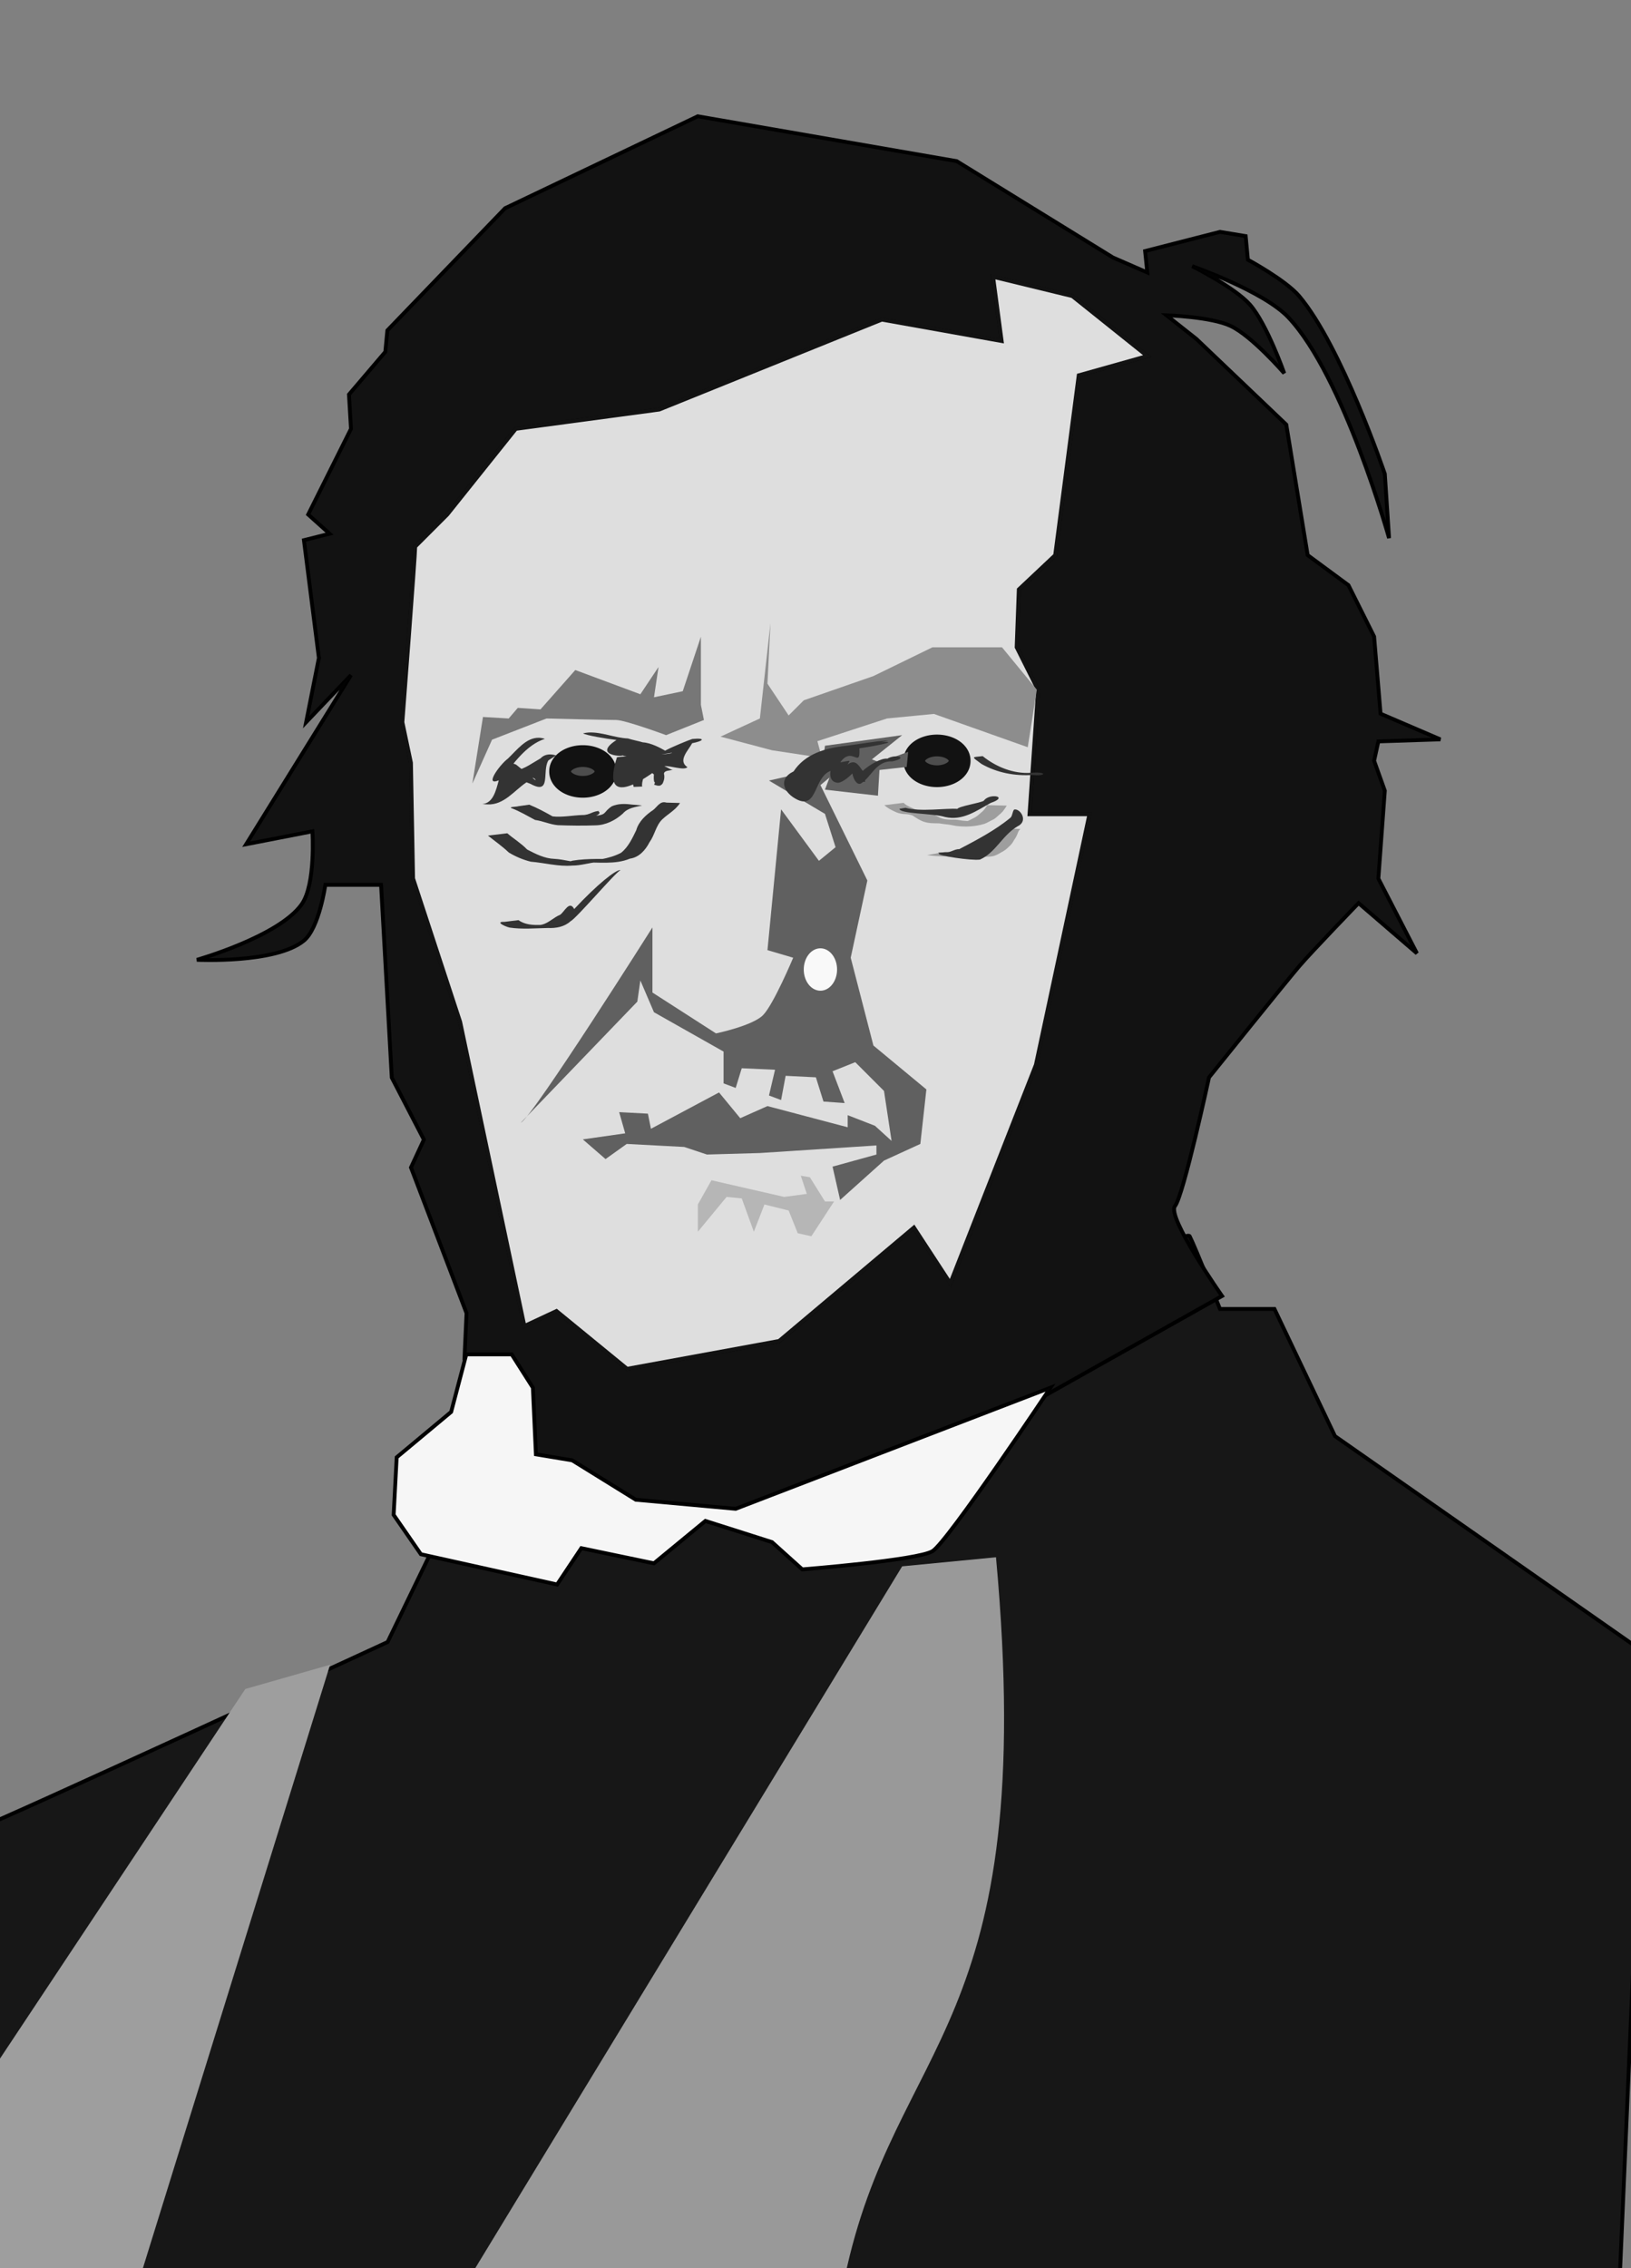
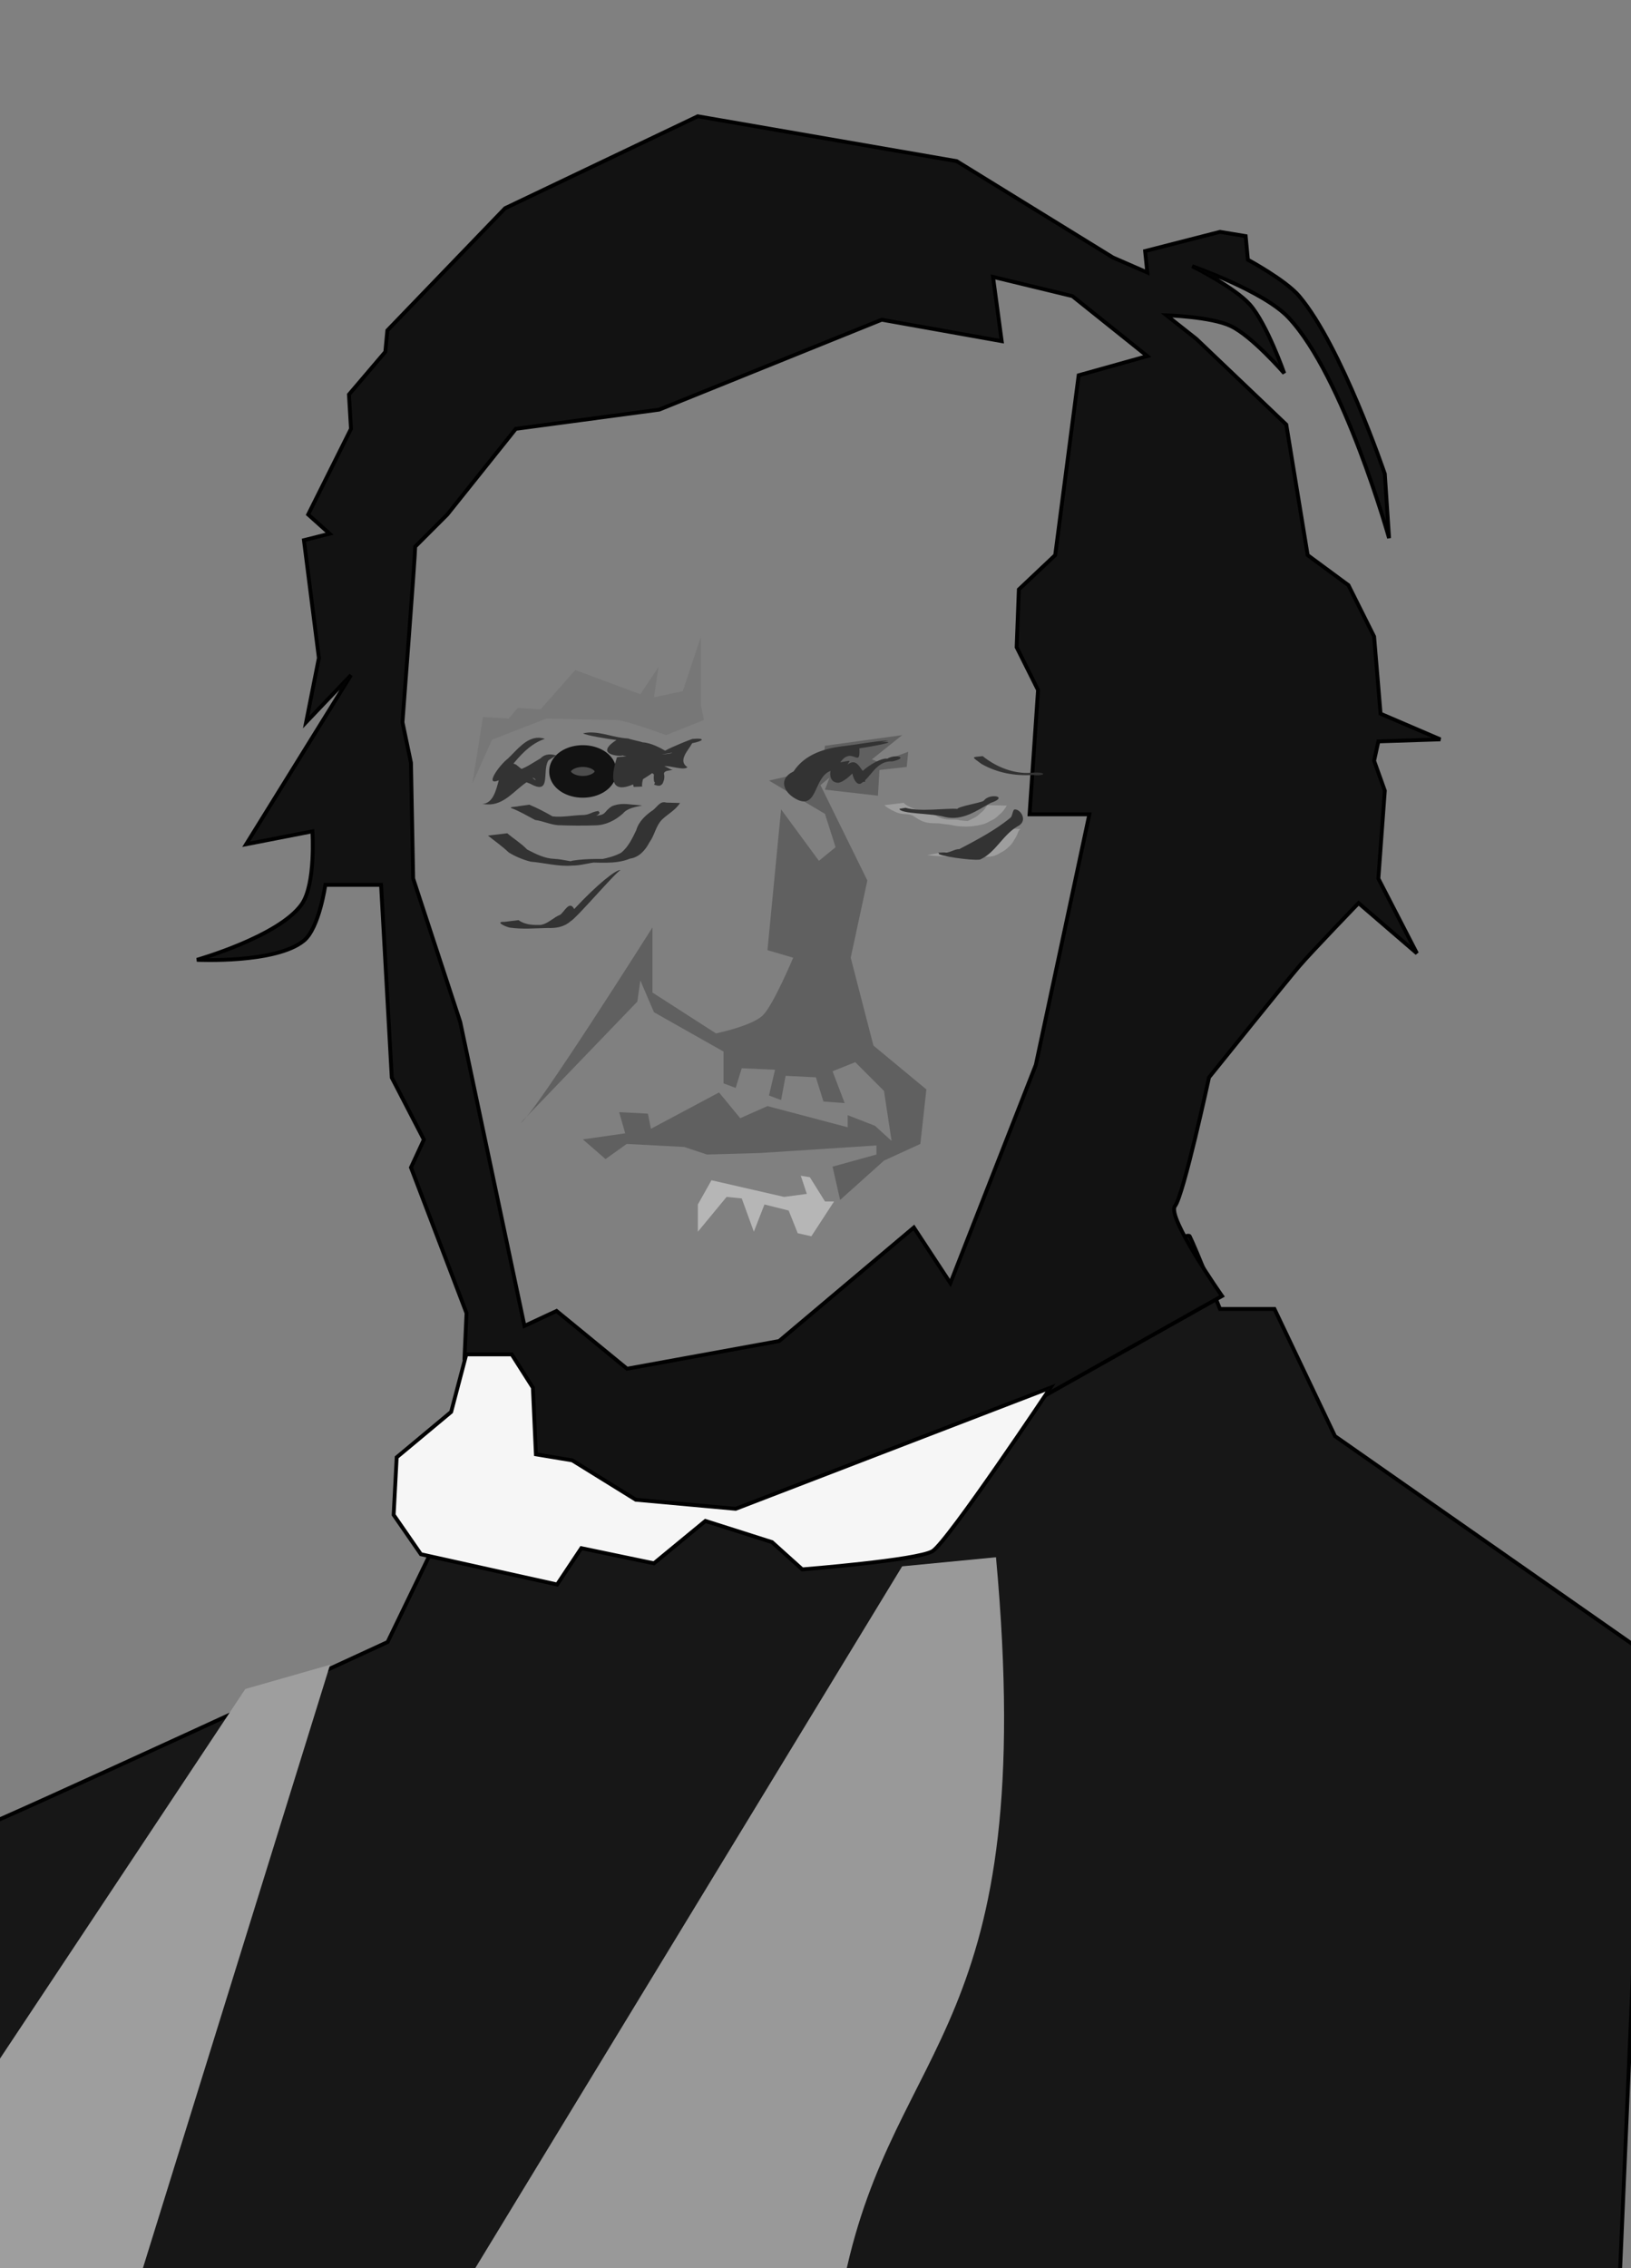
<svg xmlns="http://www.w3.org/2000/svg" xmlns:ns1="http://sodipodi.sourceforge.net/DTD/sodipodi-0.dtd" xmlns:ns2="http://www.inkscape.org/namespaces/inkscape" id="svg2" ns1:docname="richardWagner.svg" viewBox="0 0 300 417" version="1.1" ns2:version="0.48.5 r">
  <rect x="0" y="0" width="300" height="417" fill="#808080" stroke="none" />
  <ns1:namedview id="namedview4" bordercolor="#666666" ns2:pageshadow="2" guidetolerance="10" pagecolor="#ffffff" gridtolerance="10" ns2:window-maximized="1" ns2:zoom="1.7936302" objecttolerance="10" borderopacity="1" ns2:current-layer="svg2" ns2:cx="312.82149" ns2:cy="204.9465" ns2:window-y="24" ns2:window-x="0" ns2:window-width="1280" showgrid="false" ns2:pageopacity="0" ns2:window-height="946" />
  <path id="path2987-1" style="stroke-opacity:.987;color:#000000;stroke:#000000;stroke-linecap:round;stroke-width:.709;fill:#171717" ns2:connector-curvature="0" d="m-3.311 335.87c2.227-0.557 74.603-33.961 74.603-33.961l25.053-51.777 23.383 18.929 49.55-10.021s48.437-33.961 49.55-31.734c1.113 2.227 5.567 13.362 5.567 13.362h10.021l11.135 23.383 57.344 40.085-5.011 115.8-301.2 0.557z" />
  <path id="path3763-0" ns1:nodetypes="ccccccccccccccscsccccccccccccscsccccccccccccccscscsccscccccccccccccccccccccccccccccccccccc" style="stroke-opacity:.987;color:#000000;stroke:#000000;stroke-linecap:round;stroke-width:.709;fill:#121212" ns2:connector-curvature="0" d="m128.34 21.38-35.437 16.906-21.656 22.469-0.375 3.938-6.688 7.844 0.375 6.312-7.875 15.75 3.938 3.531-4.719 1.188 2.75 21.656-2.344 11.812 8.25-8.656-19.281 31.094 12.188-2.375s0.636 9.716-1.969 13.406c-4.195 5.943-19.281 10.219-19.281 10.219s14.549 0.717 19.688-3.531c2.821-2.332 3.938-10.25 3.938-10.25h10.25l1.969 35.438 5.906 11.406-2.375 5.125 10.219 26.781-0.375 8.25 7.875-0.375 3.156 22.031 34.625 8.656 46.062-14.938 47.625-26.781s-10.231-14.563-8.656-16.531c1.575-1.968 6.259-23.659 6.259-23.659s14.223-17.679 16.585-20.435c2.362-2.756 10.924-11.611 10.924-11.611l10.733 9.236-7.094-13.75 1.188-16.156-1.969-5.5 0.781-3.562 11.406-0.375-11-4.719-1.188-14.188-4.719-9.438-7.5-5.531-3.938-24-16.531-15.75-5.5-4.344s8.208 0.254 11.812 1.969c3.952 1.88 9.844 8.688 9.844 8.688s-3.196-9.1-6.312-12.625c-2.817-3.186-10.625-7.062-10.625-7.062s13.135 4.562 17.719 9.438c10.18 10.826 18.5 40.563 18.5 40.563l-0.781-11.813s-7.943-23.45-15.75-32.688c-2.489-2.945-9.438-6.688-9.438-6.688l-0.406-4.344-4.719-0.781-13.781 3.531 0.406 3.938-6.312-2.75-28.75-17.719zm54.312 29.531 14.594 3.531 13.781 11.031-12.625 3.531-4.312 33.063-6.688 6.312-0.406 10.625 3.938 7.875-1.562 22.844h11l-9.844 46.062-15.719 40.125-6.719-10.219-24.781 20.875-27.969 5.094-12.969-10.625-5.906 2.75-11.812-55.875-8.656-26.375-0.406-21.281-1.562-7.469s2.344-30.707 2.344-32.281l5.906-5.906 12.594-15.75 26.375-3.531 40.938-16.531 22.062 3.938z" />
-   <path id="path3759-7" style="color:#000000;stroke:#121212;stroke-linecap:round;stroke-width:.709;fill:#dedede" ns2:connector-curvature="0" d="m76.375 100.5c0 1.575-2.362 32.281-2.362 32.281l1.575 7.48 0.394 21.259 8.661 26.376 11.81 55.902 5.905-2.756 12.991 10.629 27.951-5.118 24.802-20.865 6.692 10.236 15.747-40.155 9.842-46.06h-11.023l1.575-22.833-3.937-7.873 0.394-10.629 6.692-6.299 4.33-33.069 12.598-3.543-13.779-11.023-14.566-3.543 1.575 11.81-22.046-3.937-40.942 16.534-26.376 3.543-12.598 15.747z" />
  <path id="path3774-6" style="color:#000000;fill:#777777" ns2:connector-curvature="0" d="m128.92 117.07v12.527l0.557 2.784-6.959 2.784s-7.516-2.784-9.186-2.784-12.805-0.278-12.805-0.278l-10.021 3.897-3.619 8.073 1.949-12.248 4.732 0.278 1.67-1.949 4.176 0.278 6.402-7.238 11.97 4.454 3.341-5.011-0.835 5.567 5.289-1.113z" />
-   <path id="path3776-6" style="color:#000000;fill:#8d8d8d" ns2:connector-curvature="0" d="m132.53 135.44 9.465 2.505 9.186 1.392-0.835-3.062 12.805-4.176 8.63-0.835 17.259 6.124 1.67-10.578-6.402-7.794h-12.805l-10.856 5.289-12.805 4.454-2.784 2.784-3.897-5.846 0.557-11.135-1.949 17.537z" />
  <path id="path3780-0" ns1:rx="4.1755676" ns1:ry="2.7837117" style="color:#000000;stroke:#121212;stroke-linecap:round;stroke-width:4;fill:#4d4d4d" ns1:type="arc" d="m114.13 139.46a4.176 2.784 0 1 1 -8.351 0 4.176 2.784 0 1 1 8.351 0z" transform="translate(-2.754 2.38)" ns1:cy="139.46396" ns1:cx="109.95661" />
-   <path id="path3780-1-1" ns1:rx="4.1755676" ns1:ry="2.7837117" style="color:#000000;stroke:#121212;stroke-linecap:round;stroke-width:4;fill:#4d4d4d" ns1:type="arc" d="m114.13 139.46a4.176 2.784 0 1 1 -8.351 0 4.176 2.784 0 1 1 8.351 0z" transform="translate(62.385 .432)" ns1:cy="139.46396" ns1:cx="109.95661" />
  <path id="path3800-2" ns1:nodetypes="ccccscccccccccccccccccccccccccccccccccccccccccccccccccccccccccccccccc" style="color:#000000;fill:#606060" ns2:connector-curvature="0" d="m95.79 206.43c2.227-1.113 24.218-35.91 24.218-35.91v11.97l11.692 7.516s6.681-1.392 8.63-3.34 5.567-10.578 5.567-10.578l-4.732-1.392 2.505-25.889 6.959 9.465 3.062-2.505-1.949-6.124-10.3-6.124 9.743-2.227 0.557-4.176 14.197-1.949-5.567 4.454 1.392 0.557 5.289-1.949-0.278 2.784-5.011 0.557-0.278 4.732-9.743-1.113 0.835-2.227-1.67 1.392 8.63 17.537-3.062 14.197 4.176 16.146 9.743 8.073-1.113 10.021-6.681 3.062-8.073 7.238-1.392-6.124 8.073-2.227v-1.67l-21.435 1.392-9.743 0.278-4.176-1.392-10.578-0.557-3.897 2.784-4.176-3.619 7.794-1.113-1.113-3.897 5.289 0.278 0.557 2.784 12.527-6.681 3.897 4.732 5.011-2.227 14.754 3.897v-2.227l5.011 1.949 3.062 2.784-1.392-9.186-5.289-5.289-4.176 1.67 2.227 5.846-3.897-0.278-1.392-4.454-5.567-0.278-0.835 4.454-2.227-0.835 1.113-4.732-6.124-0.278-1.113 3.619-2.227-0.835v-5.846l-12.805-7.238-2.505-5.846-0.557 3.897z" />
-   <path id="path3802-6" ns1:rx="2.2269692" ns1:ry="2.9228971" style="color:#000000;fill:#f9f9f9" ns1:type="arc" d="m155.05 174.96a2.227 2.923 0 1 1 -4.454 0 2.227 2.923 0 1 1 4.454 0z" transform="matrix(1.375 0 0 1.333 -59.228 -54.964)" ns1:cy="174.95627" ns1:cx="152.82578" />
  <path id="path3804-3" style="color:#000000;fill:#b6b6b6" ns2:connector-curvature="0" d="m128.36 226.47v-5.011l2.505-4.454 13.362 3.062 4.176-0.557-1.113-3.341 1.67 0.278 2.784 4.454h1.67l-4.176 6.402-2.505-0.557-1.67-4.176-4.454-1.113-1.949 5.011-2.227-6.124-2.784-0.278z" />
  <path id="path3806-1" ns1:nodetypes="cccccccccccc" style="color:#000000;fill:#333333" ns2:connector-curvature="0" d="m95.365 169.18c1.897 1.346 4.335 0.725 6.498 0.861 1.682-0.029-1.152 0.04-1.746 0.061-0.796 0.013-1.758 0.101-0.443-0.09 1.256-0.296 2.151-1.338 3.34-1.807 0.797-0.526 1.714-2.745 2.603-1.063 4.231-4.525 7.627-7.242 8.52-7.177-1.145 0.664-8.038 8.811-9.206 9.432-1.144 1.034-2.675 1.29-4.173 1.227-2.335 0.048-4.705 0.269-7.023-0.078-0.863-0.185-2.749-1.113-0.963-1.049 0.864-0.106 1.731-0.209 2.594-0.316z" />
  <path id="path3808-2" style="color:#000000;fill:#333333" ns2:connector-curvature="0" d="m93.31 153.21c1.192 1.028 2.558 1.84 3.647 2.982 1.567 0.82 3.229 1.668 5.039 1.722 1.727 0.087 3.295 0.652 4.588 0.569-0.266 0.028-2.531 0.09-3.55 0.146-0.231-0.003 1.638-0.145 2.265-0.382 2.898-0.47 5.854-0.276 8.78-0.309-1.01 0.022-3.585 0.118-3.515 0.049 1.263-0.242 2.545-0.585 3.682-1.197 1.32-1.05 2.055-2.653 2.778-4.135 0.47-1.653 1.784-2.834 3.158-3.758 0.773-0.632 1.25-1.673 2.383-1.328 0.838 0.024 1.675 0.048 2.513 0.072-0.813 1.306-2.222 2.004-3.294 3.038-1.159 1.155-1.361 2.865-2.309 4.162-0.729 1.427-1.91 2.795-3.583 3.025-2.813 1.166-5.907 0.595-8.862 0.741 0.8-0.026 3.087-0.105 2.885-0.1-1.561 0.114-3.066 0.65-4.65 0.638-2.576 0.215-5.084-0.506-7.633-0.714-1.42-0.345-2.8-0.937-4.049-1.689-1.181-1.143-2.548-2.072-3.823-3.109 1.183-0.141 2.367-0.283 3.55-0.424z" />
  <path id="path3810-6" ns1:nodetypes="cccccccccccccccc" style="color:#000000;fill:#333333" ns2:connector-curvature="0" d="m97.344 147.95c1.497 0.601 2.894 1.362 4.287 2.147 1.658 0.214 3.757-0.191 5.466-0.244 1.457 0.026 1.872-0.778 3.329-0.749-0.995 0.015 0.676 0.188-0.783 0.882 2.052-0.238 1.268-0.667 2.903-1.746 1.127-0.491 2.368-0.478 3.567-0.32 0.663 0.057 1.326 0.114 1.988 0.172-1.257 0.313-2.628 0.426-3.552 1.508-1.384 1.236-3.124 2.117-5.011 2.15-2.307 0.084-4.624 0.056-6.931-0.028-1.441-0.128-2.763-0.773-4.191-0.963-1.43-0.769-2.832-1.598-4.362-2.183-0.472-0.25 0.945-0.219 1.316-0.344 0.658-0.093 1.318-0.19 1.974-0.282z" />
  <path id="path3812-0" style="color:#000000;fill:#9e9e9e" ns2:connector-curvature="0" d="m166.21 147.61c0.51 0.544 1.21 0.761 1.857 1.075 0.487 0.246 1.02 0.305 1.555 0.336 0.635 0.005 1.197 0.055 1.739 0.412 0.482 0.414 1.033 0.672 1.601 0.936 0.519 0.23 1.08 0.287 1.64 0.319 0.557 0.042 1.121-0.035 1.671 0.069 0.549 0.12 1.109 0.172 1.669 0.201 0.471 0.15 0.954 0.227 1.446 0.267 1.324 0.07 0.625 0.026-3.01 0.105-0.09 0.002 0.179-0.015 0.269-0.026 0.282-0.034 0.55-0.093 0.823-0.167 0.597-0.157 1.125-0.473 1.67-0.75 0.556-0.252 0.988-0.686 1.442-1.081 0.435-0.344 0.721-0.818 1.021-1.274 0 0 3.575 0.091 3.575 0.091-0.304 0.488-0.614 0.99-1.038 1.383-0.485 0.386-0.893 0.872-1.444 1.172-0.57 0.247-1.078 0.613-1.671 0.809-1.659 0.493-3.416 0.59-5.155 0.372-0.485-0.064-0.955-0.195-1.439-0.254-0.561-0.046-1.116-0.133-1.672-0.219-0.556-0.025-1.114-0.004-1.669-0.057-0.574-0.064-1.137-0.18-1.657-0.442-0.571-0.262-1.069-0.621-1.598-0.956-0.554-0.217-1.137-0.243-1.727-0.271-0.548-0.066-1.076-0.197-1.566-0.46-0.679-0.306-1.325-0.657-1.886-1.157 0 0 3.557-0.433 3.557-0.433z" />
  <path id="path3814-8" style="color:#000000;fill:#9e9e9e" ns2:connector-curvature="0" d="m174.06 156.6c0.863 0.128 1.734 0.168 2.605 0.2 0.816 0.024 1.633 0.025 2.45 0.025 0.629-0.001 1.259-0.002 1.888-0.003 0.559-0.001 1.117-0.001 1.676-0.001-6.664-0.08-3.912 0.363-2.829 0.01 0.259-0.084 0.496-0.23 0.733-0.36 0.536-0.263 1.013-0.603 1.455-1.002 0.388-0.324 0.69-0.718 0.951-1.147 0.285-0.422 0.527-0.87 0.711-1.345 0.086-0.262 0.239-0.482 0.401-0.7l3.574 0.142c-0.172 0.169-0.313 0.343-0.401 0.571-0.172 0.497-0.399 0.982-0.713 1.405-0.25 0.462-0.54 0.915-0.954 1.247-0.424 0.44-0.909 0.823-1.463 1.087-1.704 1.066-2.208 0.743-4.974 0.76-0.558 0-1.116 0-1.675 0.001-0.625 0-1.25 0.001-1.875-0.001-0.813-0.003-1.627-0.008-2.44-0.042-0.885-0.043-1.77-0.101-2.647-0.228 0 0 3.525-0.621 3.525-0.621z" />
  <path id="path3757-2" style="stroke-opacity:.987;color:#000000;stroke:#000000;stroke-linecap:round;stroke-width:.709;fill:#f6f6f6" ns2:connector-curvature="0" d="m94.119 249.02h-8.351l-2.784 10.578-10.021 8.351-0.557 10.578 5.011 7.238 25.053 5.567 4.454-6.681 13.362 2.784 9.465-7.794 12.248 3.897 5.567 5.011s21.156-1.67 23.94-3.34c2.784-1.67 21.713-30.064 21.713-30.064l-57.901 22.27-18.372-1.67-11.692-7.238-6.681-1.113-0.557-12.248z" />
  <path id="rect3816-8" ns1:nodetypes="ccccc" style="color:#000000;fill:#999999" ns2:connector-curvature="0" d="m165.94 287.99 17.259-1.67c8.019 87.414-18.558 88.336-27.837 132.5h-69.036z" />
  <path id="rect3816-3-7" style="color:#000000;fill:#9e9e9e" ns1:nodetypes="cccccc" ns2:connector-curvature="0" d="m45.126 310.54 15.589-4.454-35.075 113.02-28.212-0.971 0.375-36.331z" />
  <path id="path3912" ns1:nodetypes="sccccccccccccccccccccccccccccssccccscccccccccccccccccccccccccccccccccccccccccsccccccsscsccccscs" style="color:#000000;fill:#333333" ns2:connector-curvature="0" d="m108.28 134.68c-0.345 0.017-0.684 0.082-1.031 0.156 0.534 0.369 4.22 0.983 6.152 1.219-5.194 3.304 3.289 3.141 0.589 2.614 1.916 1.159 7.561 0.055 9.633-0.27-0.259 0.49-10.794 0.597-10.164 0.902-3.711 11.7 9.079 0.913 8.758 1.098-0.839 0.03-1.45 0.414-1.75 1.062-2.604-1.214-4.863 0.163-3.906 3.219 0.525-0.015 1.037-0.046 1.562-0.062-0.184-0.775 0.518-2.204 0.469-2.938 0.616 0.108 1.289 0.318 1.688 0.719-0.038 0.397-0.049 0.807 0.031 1.281 0.049 0.086 0.107 0.148 0.156 0.219-0.046 0.124-0.083 0.237-0.156 0.375 0.367 0.13 0.645 0.198 0.875 0.188 0.112 0.012 0.213-0.012 0.312-0.062 0.065-0.025 0.105-0.086 0.156-0.125 0.015-0.014 0.048-0.016 0.062-0.031 0.126-0.118 0.227-0.277 0.281-0.469 0.206-0.455 0.267-1.026 0.125-1.5 0.035-0.657 1.114-0.571 1.63-0.742-0.42 0.018-0.707-0.331-1.567-0.664 1.119-0.119 3.626 0.843 4.258 0.189-1.857-1.219 0.227-3.142 0.867-4.408 2.073-0.388 2.626-1.02 0.031-0.781-0.68 0.218-3.882 1.514-5 2.156-0.769-0.453-2.576-1.448-4.094-1.531-0.554-0.185-1.995-0.466-2.75-0.719-2.429-0.1-4.803-1.215-7.219-1.094zm-9.156 0.969c-2.36-0.056-4.075 2.296-5.719 3.844-1.544 1.148-4.745 5.578-1.188 3.75 2.2-2.804 4.552-6.288 8.031-7.406h-0.062c-0.365-0.116-0.725-0.18-1.062-0.188zm63.781 0.531c-1.53 0.039-5.398 0.732-7.469 0.969-3.626 0.394-7.366 1.473-9.469 4.688-2.942 1.4-1.817 4.044 0.812 5.25 3.587 1.562 2.952-4.274 6-5.344-0.175 0.636-0.075 1.74 0.781 2.062 0.007 0.003 0.024-0.003 0.031 0 0.091 0.032 0.174 0.081 0.281 0.094 0.009 0.001 0.023-0.001 0.031 0 0.685 0.207 2.058-0.827 2.875-1.688 0.186 0.945 0.722 2.126 1.531 1.875 0.169-0.084 0.314-0.226 0.469-0.344 0.114-0.003 0.209 0.013 0.344 0 0.006-0.105-0-0.183 0-0.281 1.384-1.292 2.415-3.593 5-3.469 3.201-0.689 0.554-1.412-0.906-0.5-1.054-0.151-3.234 1.061-4.531 2.25-0.808-1.129-1.391-2.205-2.787-1.172 0.468-0.883 0.848-0.779-1.337-0.402 2.178-3.106 3.724 1.341 3.509-2.574 1.536-0.209 8.113-1.362 3.989-1.133 0.446-0.084 0.897-0.165 1.344-0.25-0.11-0.025-0.281-0.037-0.5-0.031zm-61.75 2.531c-0.724 0.008-1.304 0.266-1.719 0.719-1.395 0.782-3.008 1.986-4.312 2.156 1.247 0.268 0.198 1.254 1.306 0.752-0.184 0.751 1.995 0.322 2.069 1.123-0.015-0.005-3.562-2.878-3.578-2.882-4.112-1.864-2.237 6.916-6.203 7.258 0.312 0.021 0.625 0.042 0.938 0.062 3.045 0.156 4.947-2.567 7.188-4.062 0.213 0.088 0.392 0.161 0.719 0.281 3.944 2.171 2.077-2.37 3.312-4.312 0.48-0.313 0.945-0.618 1.406-0.906-0.423-0.131-0.78-0.191-1.125-0.188zm79.594 0.312c-2.015 0.24-2.179-0.007-0.219 1.438 2.872 1.631 6.093 2.229 9.375 2.031 2.59 0.269 2.751-0.664-0.25-0.406-3.212 0.242-6.444-1.077-8.906-3.062zm1.969 7.375c-0.624 0.036-1.375 0.267-1.781 0.844-0.804 0.435-4.417 0.96-4.858 1.481-1.99-0.162-6.859 0.586-9.517-0.2-0.377 0.067-0.747 0.121-1.125 0.188 0.126 0.965 6.16 0.81 8.375 1.5 3.268 0.759 5.836-1.177 8.438-2.594 2.148-0.726 1.509-1.279 0.469-1.219zm3.895 2.433c-0.352 0.05-0.364 1.195-0.739 1.505-2.827 2.338-6.267 4.127-9.431 5.79-0.868-0.043-1.717 0.727-2.631 0.585-2.185 0.072-0.748 0.147-1.125 0.219-0.448 0.365 5.906 1.345 7.561 1.116 2.906-1.288 4.104-4.455 6.901-6.105 2.076-0.983 0.521-3.26-0.536-3.11z" />
</svg>